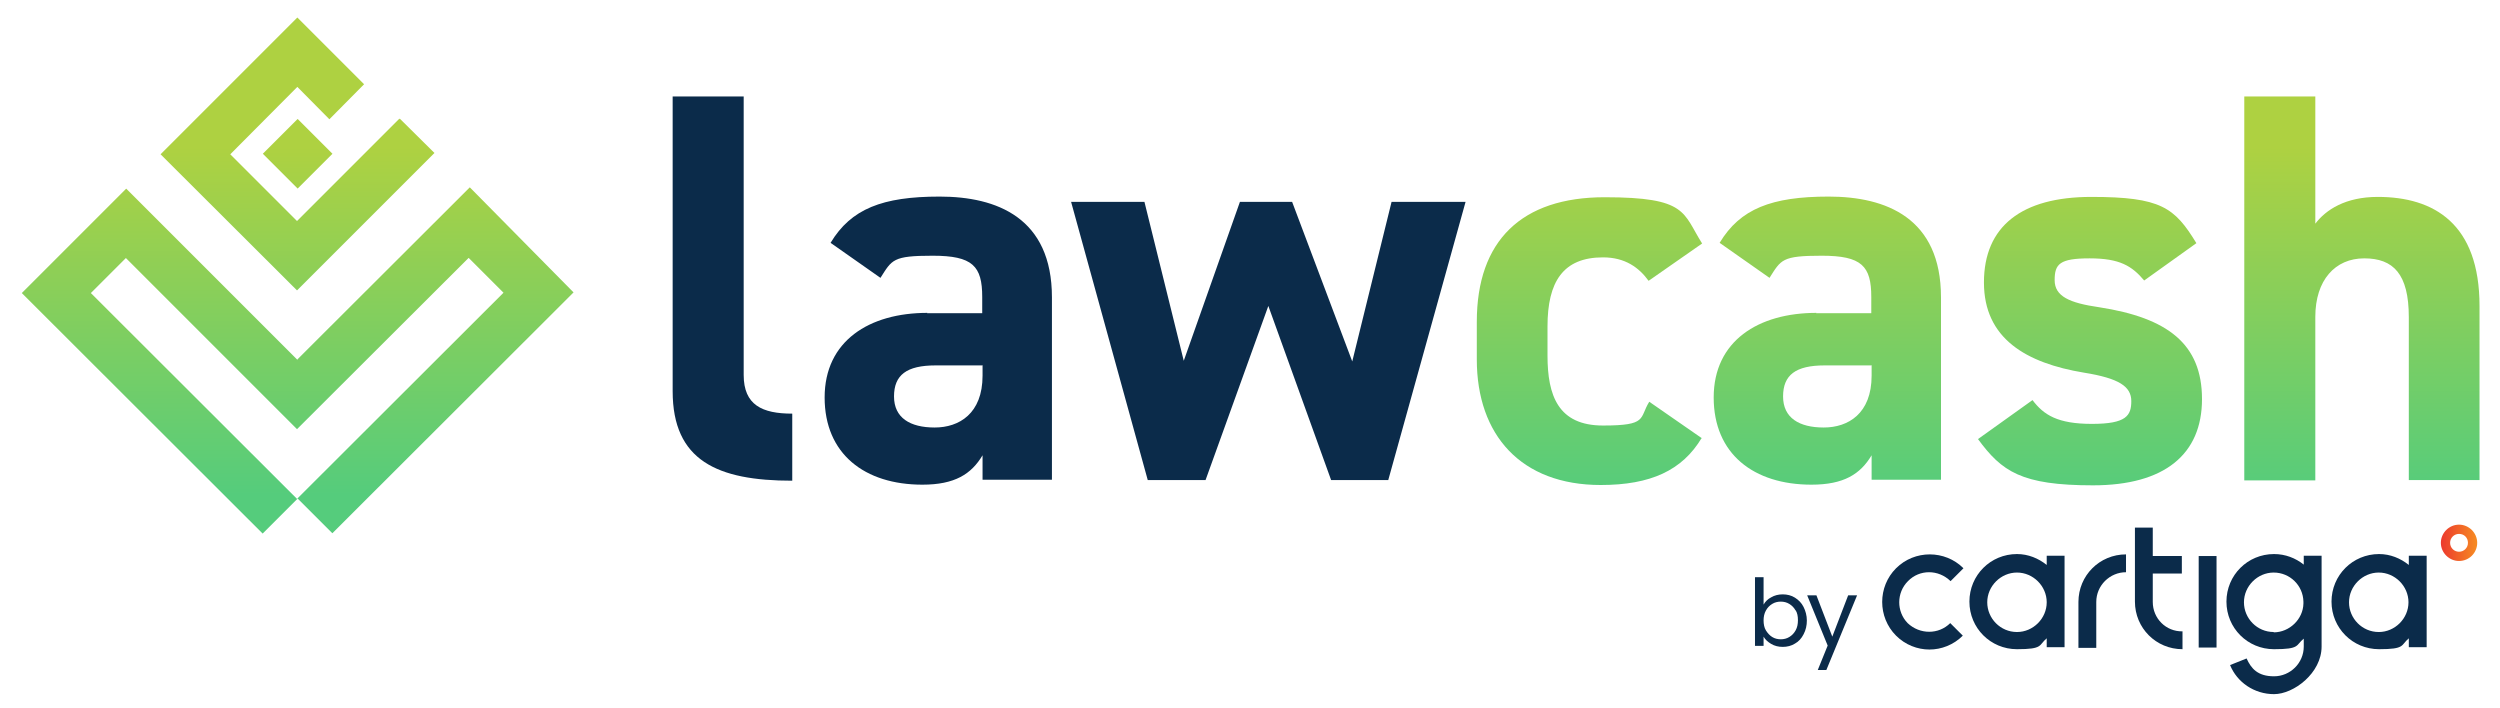
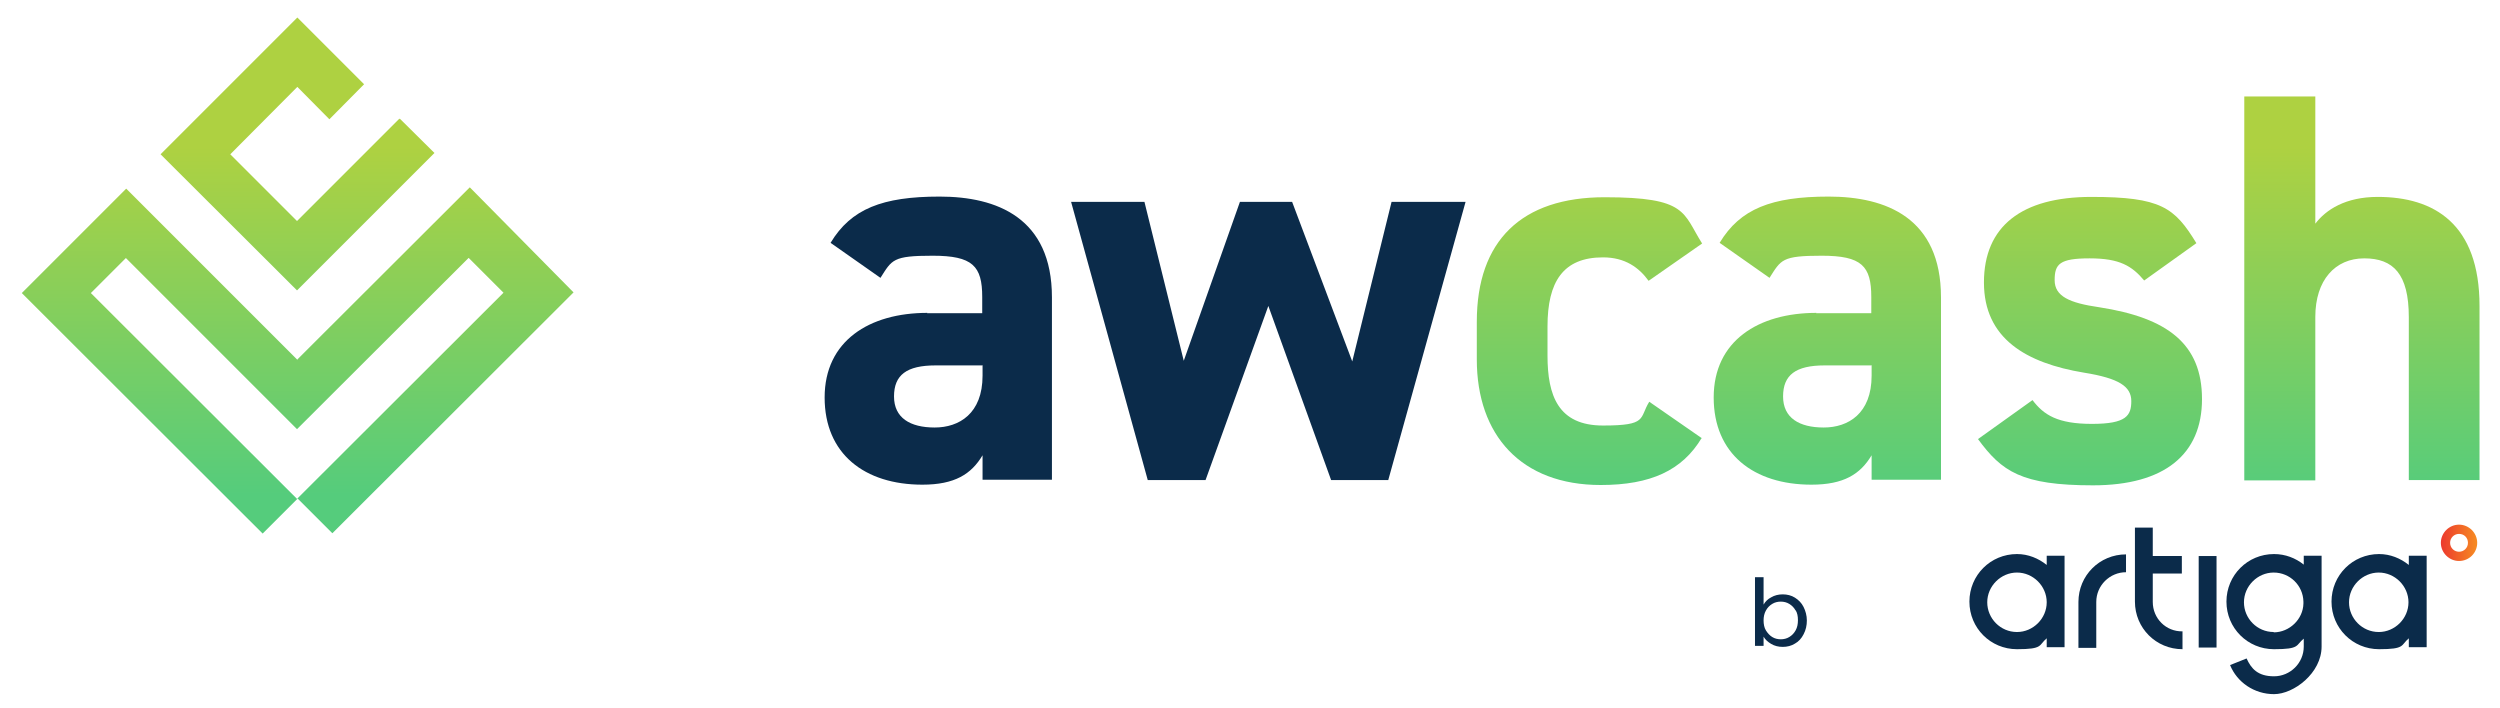
<svg xmlns="http://www.w3.org/2000/svg" xmlns:xlink="http://www.w3.org/1999/xlink" id="Layer_1" data-name="Layer 1" width="756.7" height="214.4" version="1.1" viewBox="0 0 756.7 214.4">
  <defs>
    <style>
      .cls-1 {
        fill: url(#gradient_redOrange);
      }

      .cls-1, .cls-2, .cls-3, .cls-4, .cls-5, .cls-6, .cls-7, .cls-8, .cls-9 {
        stroke-width: 0px;
      }

      .cls-2 {
        fill: #0b2b4a;
      }

      .cls-3 {
        fill: url(#linear-gradient);
      }

      .cls-4 {
        fill: url(#linear-gradient-4);
      }

      .cls-5 {
        fill: url(#linear-gradient-2);
      }

      .cls-6 {
        fill: url(#linear-gradient-3);
      }

      .cls-7 {
        fill: url(#linear-gradient-7);
      }

      .cls-8 {
        fill: url(#linear-gradient-5);
      }

      .cls-9 {
        fill: url(#linear-gradient-6);
      }
    </style>
    <linearGradient id="gradient_redOrange" data-name="gradient—redOrange" x1="738.7" y1="164.3" x2="749.8" y2="164.3" gradientUnits="userSpaceOnUse">
      <stop offset="0" stop-color="#ec382e" />
      <stop offset="1" stop-color="#f68c22" />
    </linearGradient>
    <linearGradient id="linear-gradient" x1="481" y1="44.5" x2="481" y2="149.8" gradientUnits="userSpaceOnUse">
      <stop offset="0" stop-color="#aed141" />
      <stop offset="1" stop-color="#55cc7c" />
    </linearGradient>
    <linearGradient id="linear-gradient-2" x1="553" y1="44.5" x2="553" y2="149.8" xlink:href="#linear-gradient" />
    <linearGradient id="linear-gradient-3" x1="632.6" y1="44.5" x2="632.6" y2="149.8" xlink:href="#linear-gradient" />
    <linearGradient id="linear-gradient-4" x1="714.9" y1="44.5" x2="714.9" y2="149.8" xlink:href="#linear-gradient" />
    <linearGradient id="linear-gradient-5" x1="90.1" y1="44.5" x2="90.1" y2="149.8" xlink:href="#linear-gradient" />
    <linearGradient id="linear-gradient-6" x1="90.1" y1="44.5" x2="90.1" y2="149.8" xlink:href="#linear-gradient" />
    <linearGradient id="linear-gradient-7" x1="90.1" y1="44.5" x2="90.1" y2="149.8" gradientTransform="translate(59.3 -50.1) rotate(45)" xlink:href="#linear-gradient" />
  </defs>
  <g>
    <path class="cls-2" d="M536.1,180.8c1-.6,2.2-.9,3.5-.9s2.6.3,3.7,1c1.1.7,2,1.6,2.6,2.8.6,1.2,1,2.6,1,4.1s-.3,2.9-1,4.2c-.6,1.2-1.5,2.2-2.6,2.8-1.1.7-2.4,1-3.7,1s-2.5-.3-3.5-.9c-1-.6-1.8-1.3-2.3-2.2v2.8h-2.6v-20.8h2.6v8.3c.5-.9,1.3-1.7,2.3-2.2ZM543.5,184.8c-.5-.9-1.1-1.5-1.9-2s-1.7-.7-2.6-.7-1.8.2-2.6.7c-.8.5-1.4,1.1-1.9,2s-.7,1.9-.7,3,.2,2.2.7,3,1.1,1.5,1.9,2,1.7.7,2.6.7,1.8-.2,2.6-.7,1.4-1.1,1.9-2,.7-1.9.7-3.1-.2-2.2-.7-3Z" />
-     <path class="cls-2" d="M562.1,180.2l-9.3,22.6h-2.6l3-7.4-6.2-15.2h2.8l4.8,12.5,4.8-12.5h2.6Z" />
  </g>
  <g>
    <g>
      <path class="cls-1" d="M744.3,169.8c-3,0-5.5-2.5-5.5-5.5s2.5-5.5,5.5-5.5,5.5,2.5,5.5,5.5-2.4,5.5-5.5,5.5ZM744.3,161.6c-1.5,0-2.7,1.2-2.7,2.7s1.2,2.7,2.7,2.7,2.7-1.2,2.7-2.7-1.1-2.7-2.7-2.7Z" />
      <g>
        <path class="cls-2" d="M702.7,182.2h0v-14h-5.4v2.7c-2.5-2-5.6-3.2-9-3.2-8,0-14.4,6.4-14.4,14.4s6.4,14.4,14.4,14.4,6.5-1.2,9-3.2v2.4h0c0,5-4.1,9-9,9s-6.9-2.3-8.3-5.4l-5,2c2.1,5.2,7.3,8.8,13.3,8.8s14.4-6.4,14.4-14.4v-13.6ZM688.2,191.3c-5,0-9-4.1-9-9s4.1-9,9-9,8.9,3.9,9,8.8v.6c-.1,4.7-4.2,8.7-9,8.7Z" />
        <path class="cls-2" d="M729.1,168.3v2.7c-2.5-2-5.6-3.3-9-3.3-8,0-14.4,6.4-14.4,14.4s6.4,14.4,14.4,14.4,6.5-1.2,9-3.3v2.7h5.4v-27.7h-5.4ZM720,191.3c-5,0-9-4.1-9-9s4.1-9,9-9,9,4.1,9,9-4.1,9-9,9Z" />
        <path class="cls-2" d="M619.5,171c-2.5-2-5.6-3.3-9-3.3-8,0-14.4,6.4-14.4,14.4s6.4,14.4,14.4,14.4,6.5-1.2,9-3.3v2.7h5.4v-27.7h-5.4v2.7ZM610.5,191.3c-5,0-9-4.1-9-9s4.1-9,9-9,9,4.1,9,9-4.1,9-9,9Z" />
        <rect class="cls-2" x="665.5" y="168.3" width="5.4" height="27.7" />
-         <path class="cls-2" d="M590.5,175.8l3.8-3.8c-5.6-5.6-14.8-5.6-20.4,0-5.6,5.6-5.6,14.8,0,20.4,2.8,2.8,6.5,4.2,10.1,4.2s7.3-1.4,10.1-4.2l-3.8-3.8c-3.5,3.5-9.2,3.5-12.9,0-3.4-3.5-3.4-9.2.1-12.7,3.5-3.6,9.2-3.6,12.9,0Z" />
      </g>
    </g>
    <path class="cls-2" d="M629.1,182.2v13.9h5.4v-13.9c0-5,4.1-9,9-9v-5.4c-8,0-14.4,6.4-14.4,14.4" />
    <path class="cls-2" d="M651.6,182.3v-8.7h8.8v-5.3h-8.8v-8.6h-5.4v22.4c0,8,6.4,14.4,14.4,14.4v-5.4c-5,.1-9-3.9-9-8.9" />
  </g>
  <g>
-     <path class="cls-2" d="M203.6,29.2h21.5v84.3c0,9.1,5.6,11.7,14.7,11.7v20.3c-22.7,0-36.2-6.1-36.2-27.1V29.2Z" />
    <path class="cls-2" d="M280.6,94.8h16.7v-4.9c0-9.4-2.9-12.5-15-12.5s-12.3,1.2-15.8,6.7l-15.1-10.6c6.2-10.3,15.7-14,33-14s34,6.4,34,30.5v55.2h-21v-7.4c-3.4,5.7-8.4,8.9-18.2,8.9-17.5,0-29.6-9.3-29.6-26.4s13.5-25.6,31.1-25.6ZM297.3,110.6h-14.1c-8.8,0-12.6,2.9-12.6,9.4s4.9,9.4,12.3,9.4,14.5-4.2,14.5-15.7v-3.2Z" />
    <path class="cls-2" d="M364.9,145.3h-17.5l-23.2-84.2h22.2l11.9,48.1,17-48.1h15.8l18.2,48.3,11.9-48.3h22.4l-23.4,84.2h-17.3l-19-52.7-19,52.7Z" />
  </g>
  <g>
    <path class="cls-3" d="M515.1,132.5c-5.9,9.9-15.5,14.3-30.6,14.3-24.1,0-37.5-15.1-37.5-38v-11.4c0-24.6,13.6-37.7,38.7-37.7s23.6,4.7,29.5,14l-16.2,11.3c-2.9-4-7.1-7.1-13.8-7.1-12.1,0-16.8,7.4-16.8,20.9v8.8c0,12.1,3.2,21.2,16.8,21.2s10.9-2.2,14-7.2l16,11.1Z" />
    <path class="cls-5" d="M549.7,94.8h16.7v-4.9c0-9.4-2.9-12.5-15-12.5s-12.3,1.2-15.8,6.7l-15.1-10.6c6.2-10.3,15.7-14,33-14s34,6.4,34,30.5v55.2h-21v-7.4c-3.4,5.7-8.4,8.9-18.2,8.9-17.5,0-29.6-9.3-29.6-26.4s13.5-25.6,31.1-25.6ZM566.4,110.6h-14.1c-8.8,0-12.6,2.9-12.6,9.4s4.9,9.4,12.3,9.4,14.5-4.2,14.5-15.7v-3.2Z" />
    <path class="cls-6" d="M649,84.9c-3.7-4.4-7.4-6.7-16.5-6.7s-10.6,1.7-10.6,6.6,4.5,6.9,13.5,8.2c20.7,3.2,31.1,11.1,31.1,27.8s-11.3,26.1-33,26.1-27.6-4.2-34.8-14l16.5-11.8c3.4,4.5,7.6,7.2,18,7.2s11.9-2.5,11.9-6.9-3.7-6.9-14.3-8.6c-17.5-2.9-30.3-10.3-30.3-27.3s11.4-25.9,32.5-25.9,25.2,3.2,31.8,14l-15.8,11.3Z" />
    <path class="cls-4" d="M679.3,29.2h21.5v38.5c3.2-4.2,9.1-8.1,18.9-8.1,17,0,30.8,8.1,30.8,33v52.7h-21.4v-49.3c0-13.1-4.7-17.8-13.5-17.8s-14.8,6.6-14.8,17.7v49.5h-21.5V29.2Z" />
  </g>
  <g>
    <polygon class="cls-8" points="90 5.3 48.6 46.7 89.9 87.9 131.5 46.3 121 35.9 120.8 36.1 120.8 36 110.2 46.6 110.2 46.6 89.9 66.9 69.7 46.7 90 26.3 99.7 36.1 110.2 25.5 90 5.3" />
    <path class="cls-9" d="M141.9,78.1l10.5,10.5-62.5,62.4-62.4-62.3,10.6-10.6,51.8,51.8,51.9-51.8ZM90,108.9l-51.8-51.8-31.6,31.6,72.9,72.8,10.6-10.6,10.5,10.5,73-72.9-31.4-31.8-52.1,52Z" />
-     <rect class="cls-7" x="82.6" y="39.1" width="14.9" height="14.9" transform="translate(-6.5 77.3) rotate(-45)" />
  </g>
</svg>